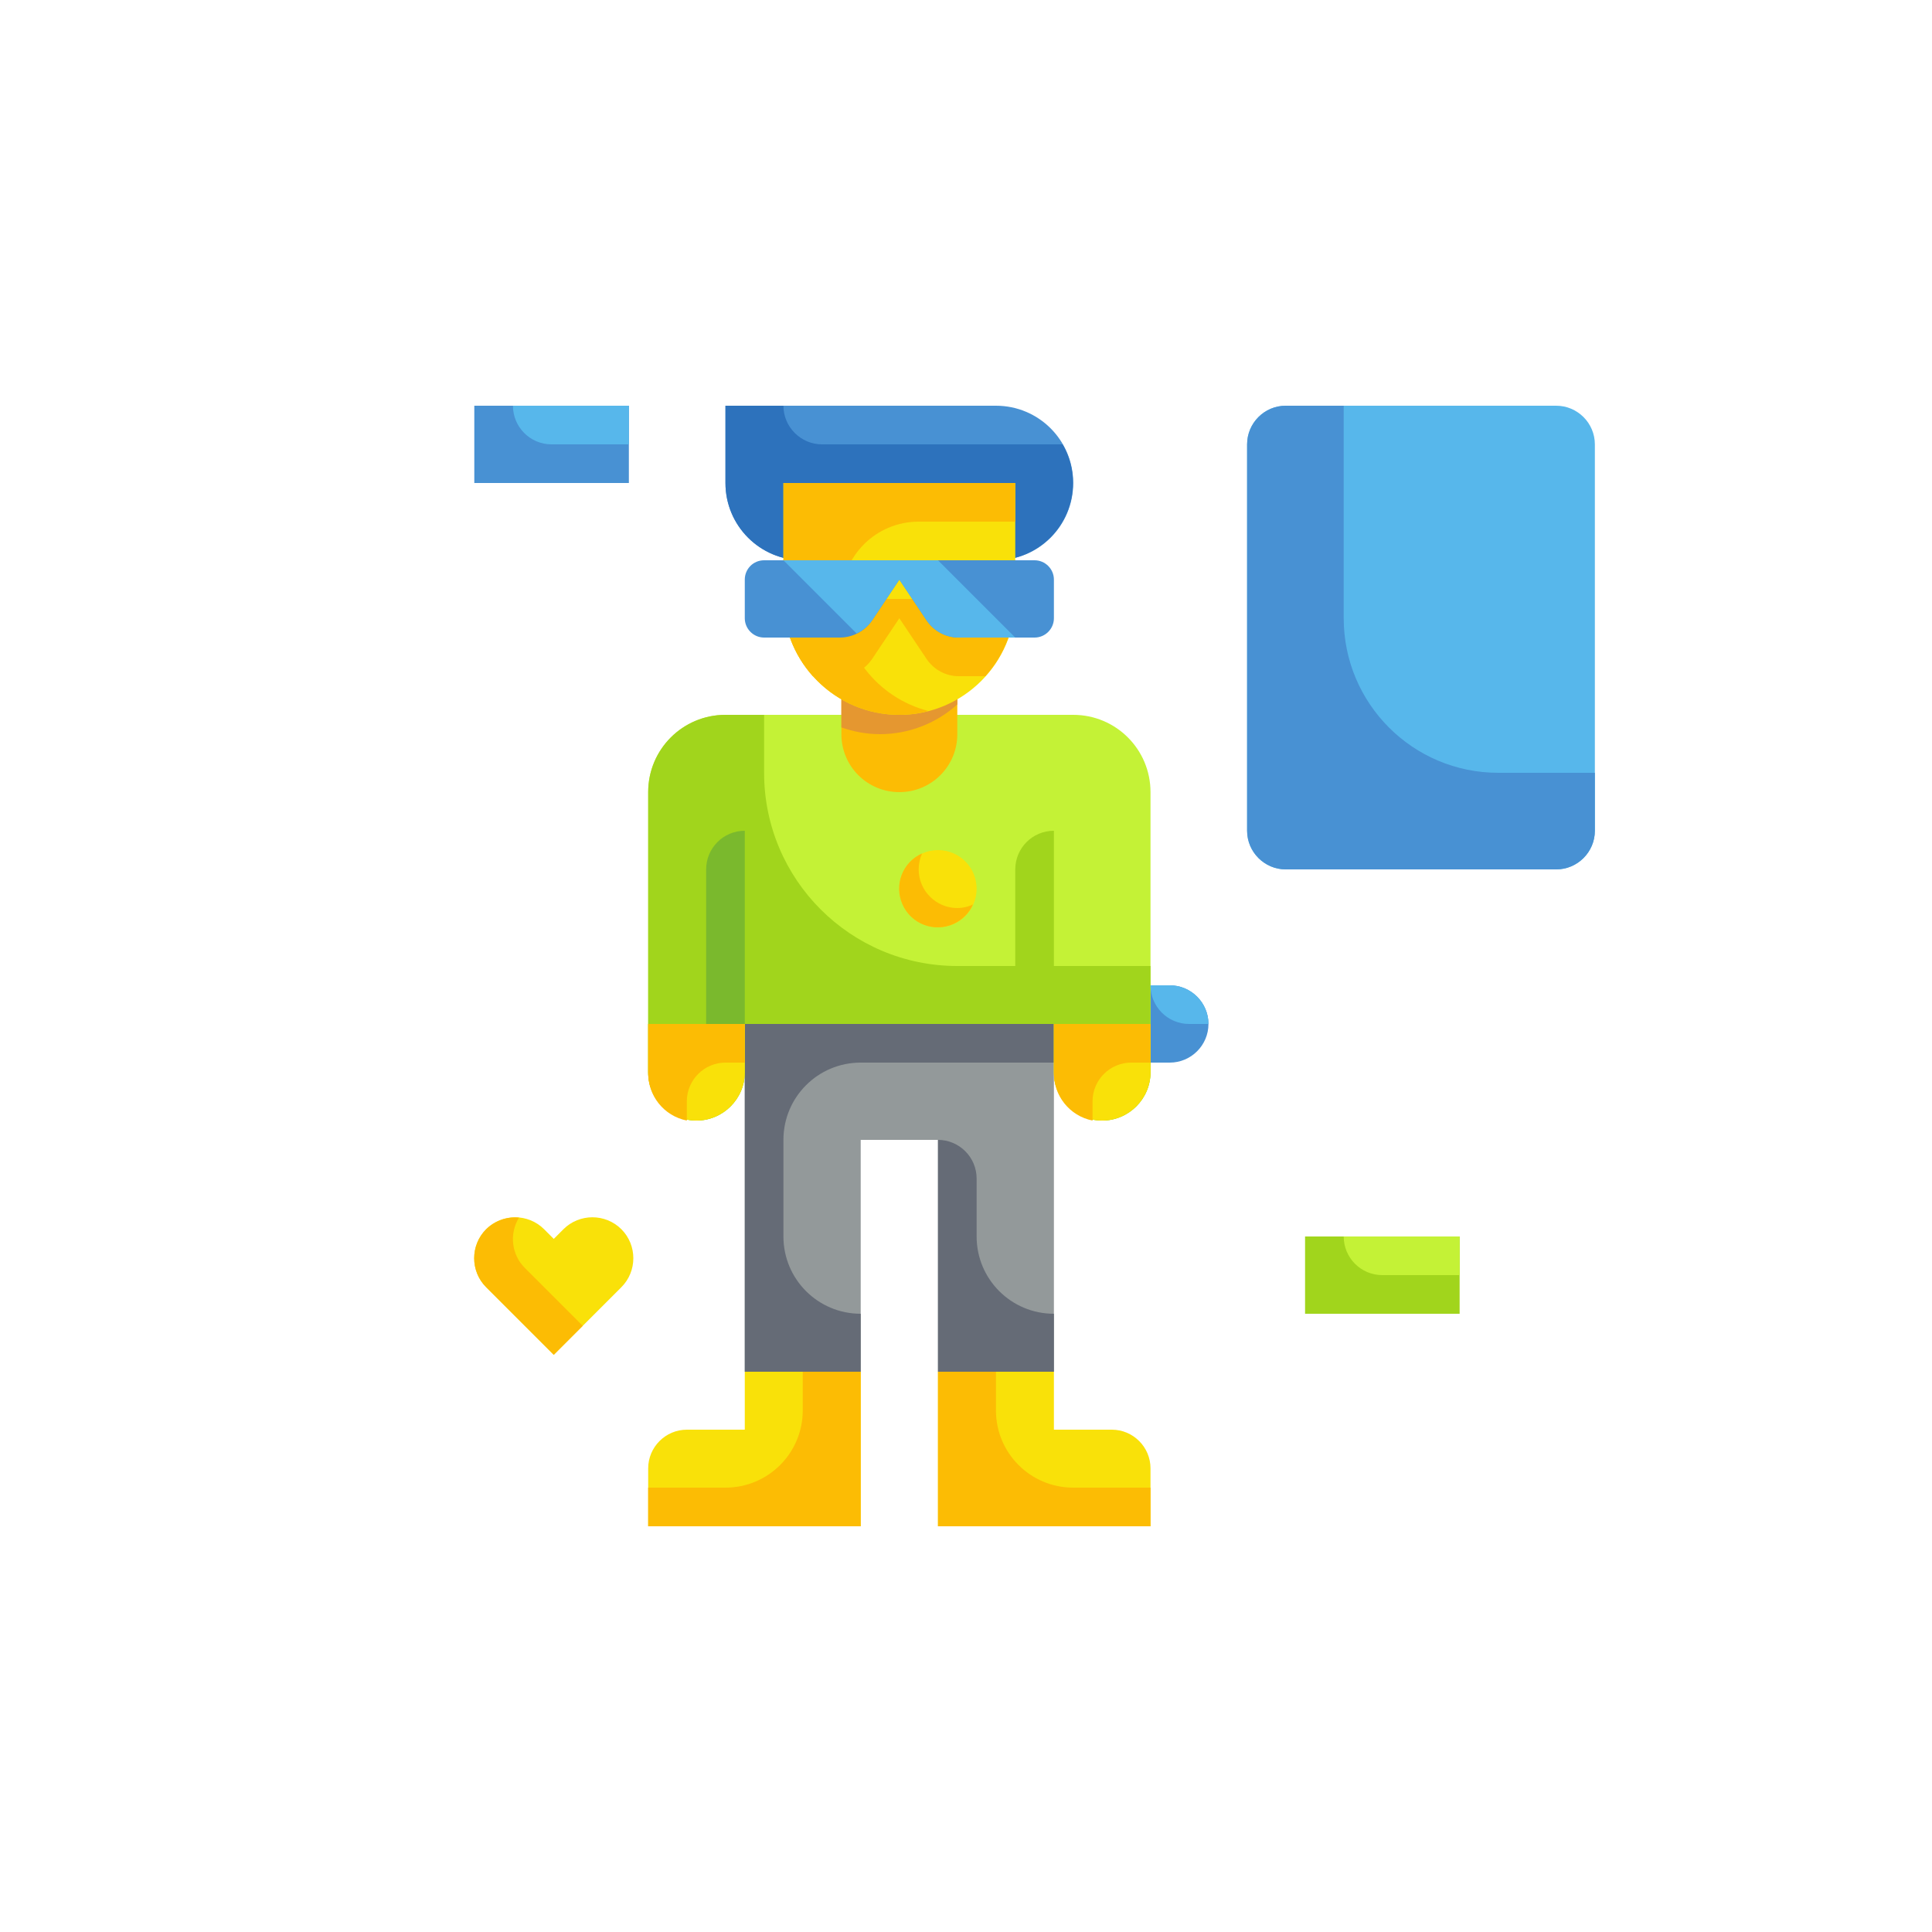
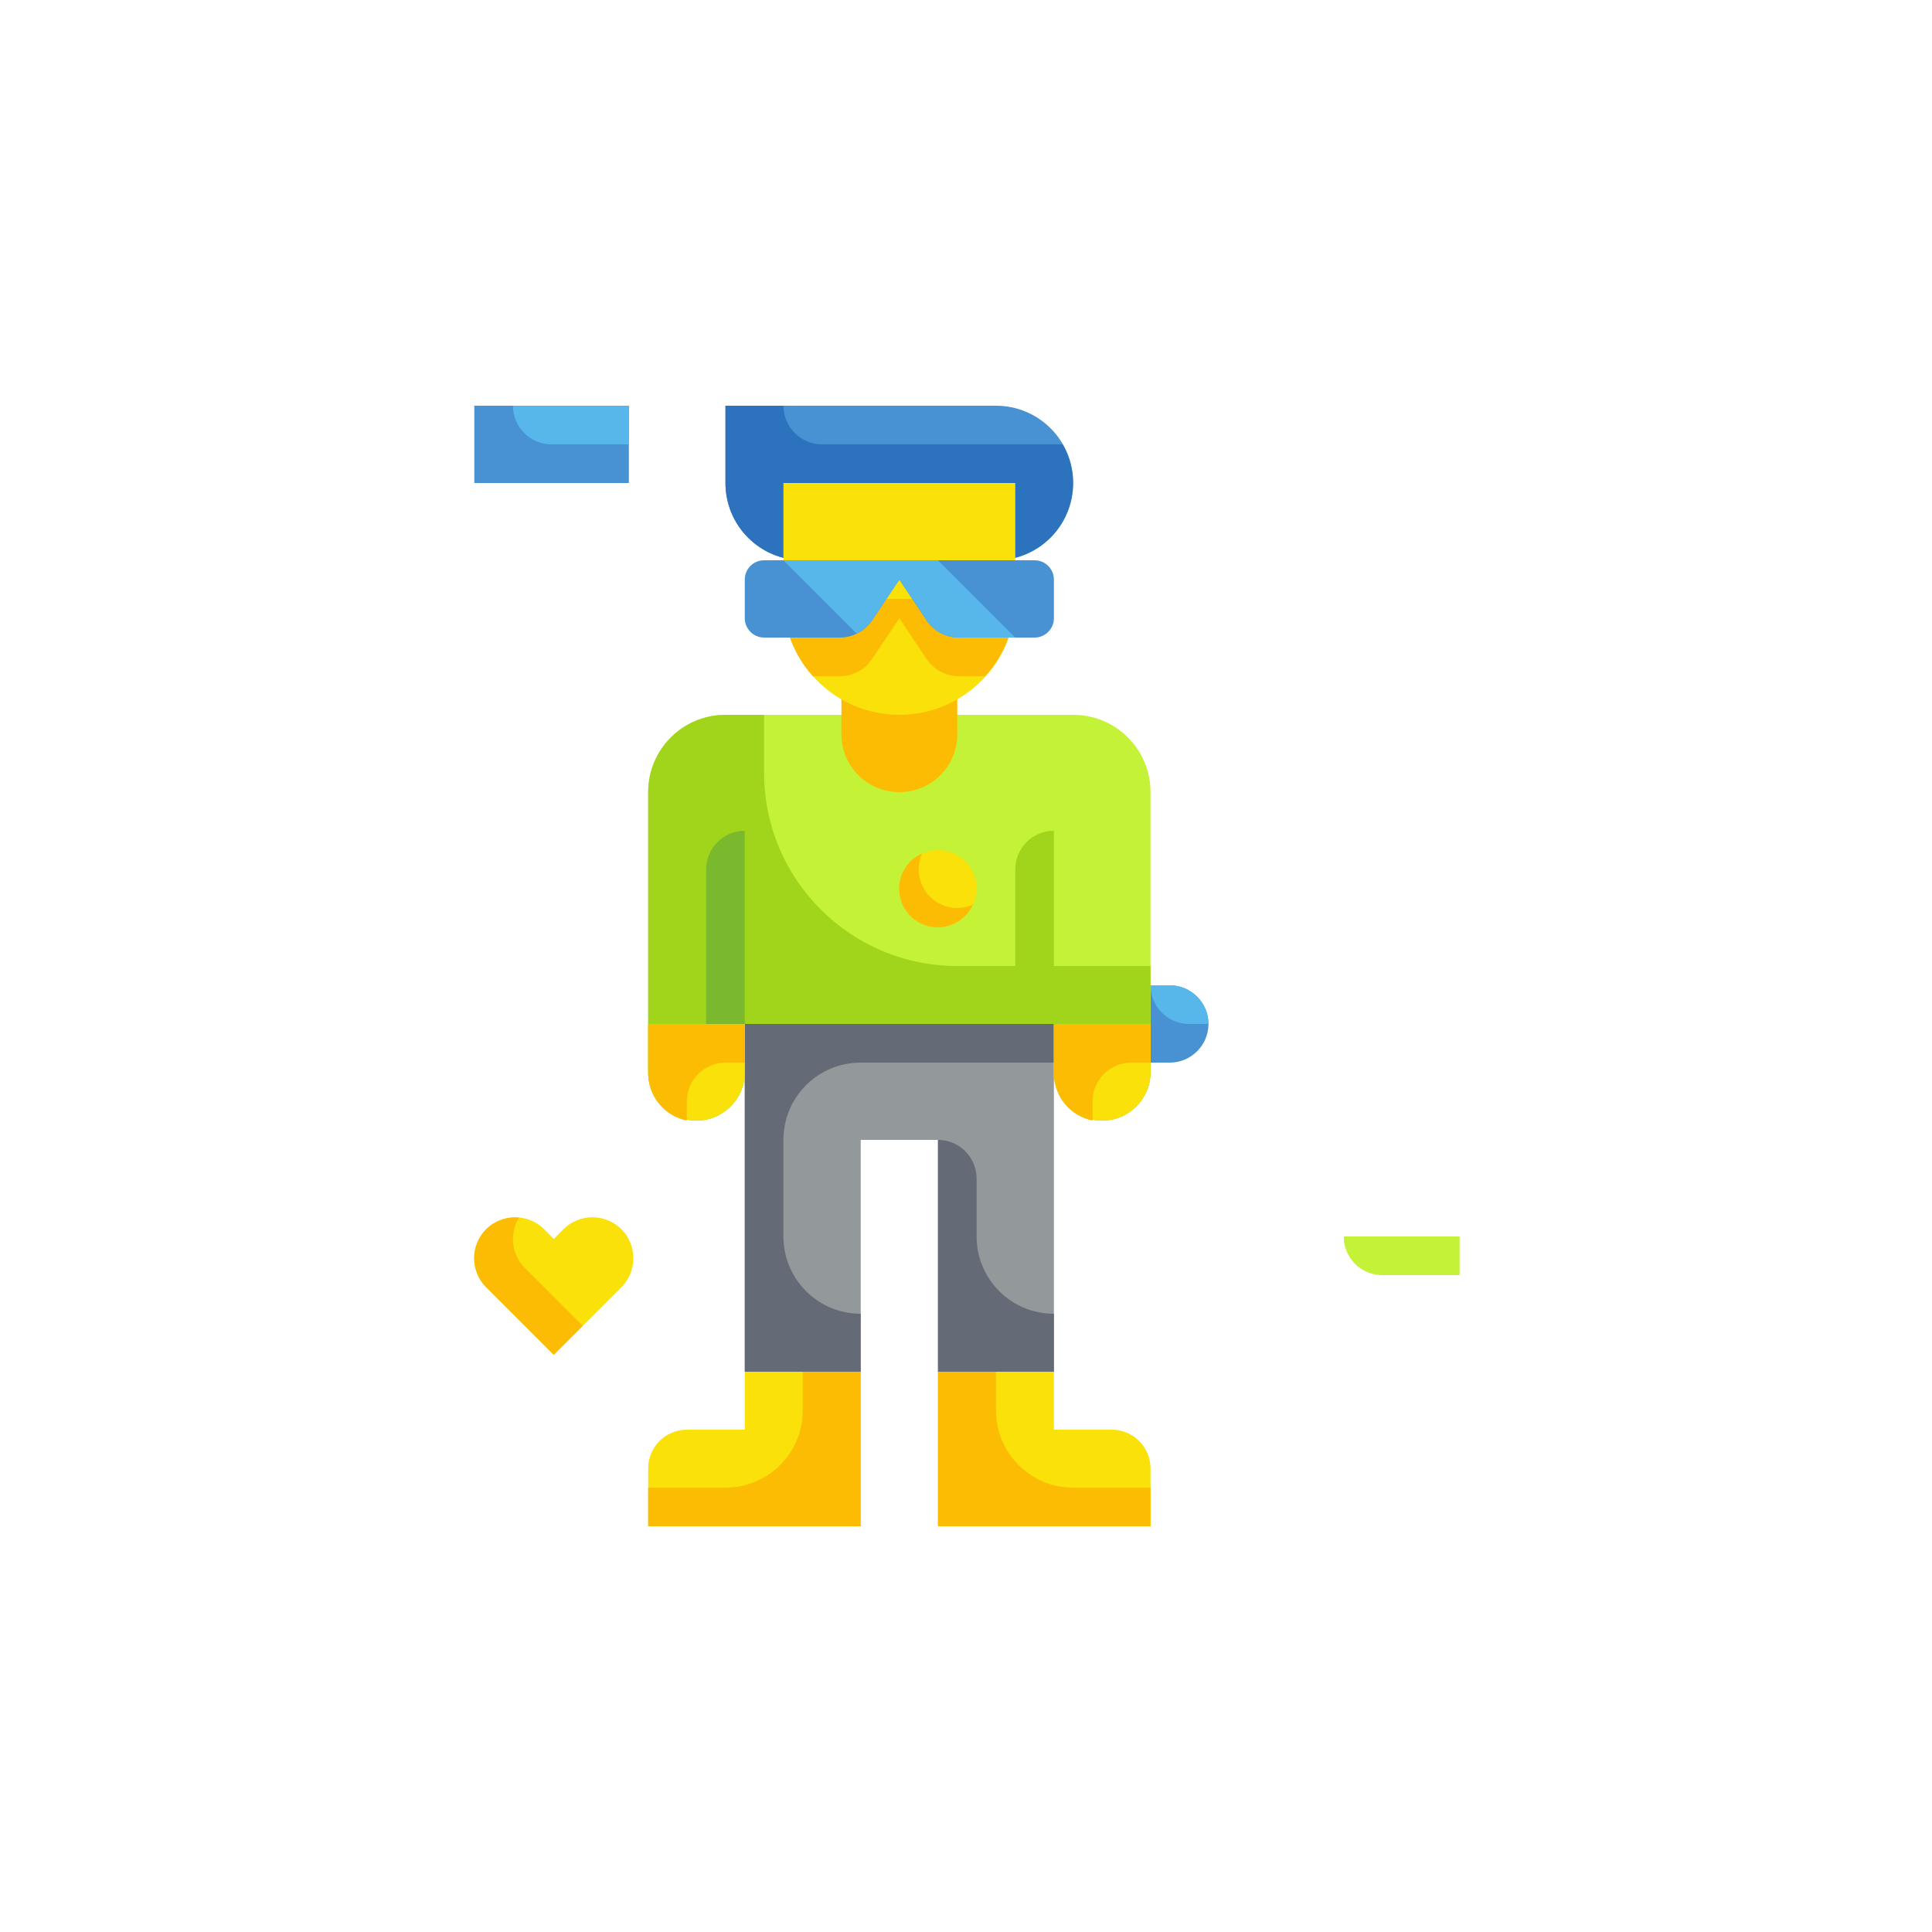
<svg xmlns="http://www.w3.org/2000/svg" version="1.1" id="Layer_1" x="0px" y="0px" viewBox="0 0 800 800" style="enable-background:new 0 0 800 800;" xml:space="preserve">
  <style type="text/css"> .st0{fill:#EFEFEF;} .st1{fill:#28AFCF;} .st2{fill:#A3D24B;} .st3{fill:#FF7773;} .st4{fill:#78E08F;} .st5{fill:#CCFC5C;} .st6{fill:#7DD0E2;} .st7{fill:#E6E6E6;} .st8{fill:#FFFFFF;} .st9{fill:#D93131;} .st10{fill:#70B568;} .st11{fill:#FFF5F5;} .st12{fill:#EFE2DD;} .st13{fill:#EA4444;} .st14{fill:#87C080;} .st15{fill:#B88A65;} .st16{fill:#A87A52;} .st17{fill:#FFB541;} .st18{fill:#FFA812;} .st19{fill:#7C8388;} .st20{fill:#6A7075;} .st21{fill:#FCD770;} .st22{fill:#B4DD7F;} .st23{fill:#FFC729;} .st24{fill:#C3B2EA;} .st25{fill:#AAB2BD;} .st26{fill:#92B55E;} .st27{fill:#FFB655;} .st28{fill:#FFE477;} .st29{fill:#EE8700;} .st30{fill:#CD2A00;} .st31{fill:#FF7956;} .st32{fill:#44FFE8;} .st33{fill:#FF3501;} .st34{fill:#FF3F62;} .st35{fill:#57A4FF;} .st36{fill:#DFB28B;} .st37{fill:#CF9E76;} .st38{fill:#ECC19C;} .st39{fill:#CCD1D9;} .st40{fill:#DBB596;} .st41{fill:#81C784;} .st42{fill:#FF9E80;} .st43{fill:#FFB74D;} .st44{fill:#E8834D;} .st45{fill:#D66E41;} .st46{fill:#F4E9D3;} .st47{fill:#E5D6BE;} .st48{fill:#FFE55A;} .st49{fill:#FFD91D;} .st50{fill:#FF4755;} .st51{fill:#FC2B3A;} .st52{fill:#98DB7C;} .st53{fill:#82D361;} .st54{fill:#FFD782;} .st55{fill:#AABECE;} .st56{fill:#CFDFE8;} .st57{fill:#E9686A;} .st58{fill:#CE93D8;} .st59{fill:#C087CC;} .st60{fill:#E2B9EA;} .st61{fill:#EEEEEE;} .st62{fill:#E0E0E0;} .st63{fill:#969595;} .st64{fill:#FFE7DE;} .st65{fill:#F9D8CD;} .st66{fill:#F48FB1;} .st67{fill:#525252;} .st68{fill:#F4C2B5;} .st69{fill:#FFF5F2;} .st70{fill:#F5F5F5;} .st71{fill:#F8BBD0;} .st72{fill:#F06292;} .st73{fill:#3F3F3F;} .st74{fill:#848484;} .st75{fill:#0096DC;} .st76{fill:#B48764;} .st77{fill:#D29B6E;} .st78{fill:#F0C087;} .st79{fill:#E6AF78;} .st80{fill:#D5DCED;} .st81{fill:#00AAF0;} .st82{fill:#C7CFE2;} .st83{fill:#966D50;} .st84{fill:#FFDC64;} .st85{fill:#C39772;} .st86{fill:#FFC850;} .st87{fill:#567C8E;} .st88{fill:#3D6372;} .st89{fill:#D3A059;} .st90{fill:#BA7C3E;} .st91{fill:#5AA2FF;} .st92{fill:#006AF8;} .st93{fill:#D2E7FA;} .st94{fill:#9DC8FF;} .st95{fill:#F1C600;} .st96{fill:#EFA628;} .st97{fill:#F95DAA;} .st98{fill:#E2ECF5;} .st99{fill:#54C8F2;} .st100{fill:#87D3D8;} .st101{fill:#4ABDC5;} .st102{fill:#C3E9EC;} .st103{fill:#C5D9EC;} .st104{fill:#00ACEA;} .st105{fill:#0EA8B2;} .st106{fill:#828187;} .st107{fill:#E0E0E2;} .st108{fill:#5F5E63;} .st109{fill:#C6C5CA;} .st110{fill:#FE90C5;} .st111{fill:#FFD4AC;} .st112{fill:#E2B48F;} .st113{fill:#FFCC9C;} .st114{fill:#4CAF50;} .st115{fill:#388E3C;} .st116{fill:#FFE082;} .st117{fill:#455A64;} .st118{fill:#FFCA28;} .st119{fill:#75E0F1;} .st120{fill:#3DC9D9;} .st121{fill:#AED45B;} .st122{fill:#9AC932;} .st123{fill:#E3F2FF;} .st124{fill:#FE73B1;} .st125{fill:#ED5151;} .st126{fill:#57555C;} .st127{fill:#C81E1E;} .st128{fill:#FEC459;} .st129{fill:#FF5D5D;} .st130{fill:#C9F3FF;} .st131{fill:#FFB954;} .st132{fill:#4DBAF6;} .st133{fill:#36D28F;} .st134{fill:#FCC49D;} .st135{fill:#A57A41;} .st136{fill:#DAC7FF;} .st137{fill:#F2EBFF;} .st138{fill:#BA98FF;} .st139{fill:#9C85D3;} .st140{fill:#A0A0A0;} .st141{fill:#8E8E8E;} .st142{fill:#CCCCCC;} .st143{fill:#F9F1EF;} .st144{fill:#FFD039;} .st145{fill:#FFAE47;} .st146{fill:#FF1D25;} .st147{fill:#BF161C;} .st148{fill:#E93234;} .st149{fill:#FFDE78;} .st150{fill:#E6C96C;} .st151{fill:#E7F5FD;} .st152{fill:#EF6256;} .st153{fill:#DA594F;} .st154{fill:#E1EFFB;} .st155{fill:#CCDFED;} .st156{fill:#2DE8E8;} .st157{fill:#11B9C1;} .st158{fill:#61AFF7;} .st159{fill:#55A2F0;} .st160{fill:#21D8DE;} .st161{fill:#2C5871;} .st162{fill:#1D4859;} .st163{fill:#AFB8C9;} .st164{fill:#FB5968;} .st165{fill:#CD2C5A;} .st166{fill:#92E0C0;} .st167{fill:#48C397;} .st168{fill:#ECECEC;} .st169{fill:#A3A3A3;} .st170{fill:#00D7DF;} .st171{fill:#006468;} .st172{fill:#D80027;} .st173{fill:#FF507D;} .st174{fill:#D23C69;} .st175{fill:#C3C6C7;} .st176{fill:#E9EEF2;} .st177{fill:#EB423F;} .st178{fill:#FFE17D;} .st179{fill:#FFC350;} .st180{fill:#FFD164;} .st181{fill:#FF8087;} .st182{fill:#E6646E;} .st183{fill:#FF593F;} .st184{fill:#FFFEFE;} .st185{fill:#FFDE66;} .st186{fill:#EBEBEB;} .st187{fill:#FF9C8C;} .st188{fill:#BDE660;} .st189{fill:#FDFEFC;} .st190{fill:#C4F236;} .st191{fill:#F9E109;} .st192{fill:#93999A;} .st193{fill:#656B76;} .st194{fill:#4891D3;} .st195{fill:#A1D51C;} .st196{fill:#7AB92D;} .st197{fill:#2D72BC;} .st198{fill:#FCBC04;} .st199{fill:#E59730;} .st200{fill:#57B7EB;} .st201{fill:#EBBF00;} .st202{fill:#CBA57C;} .st203{fill:#C49A6C;} .st204{fill:#A97C50;} .st205{fill:#FF9811;} .st206{fill:#58595B;} .st207{fill:#FF6243;} .st208{fill:#006DF0;} .st209{fill:#FF5023;} .st210{fill:#FFDC00;} .st211{fill:#FEC108;} .st212{fill:#F44335;} .st213{fill:#783E22;} .st214{fill:#37474F;} .st215{fill:#607D8B;} .st216{fill:#FFE0B2;} .st217{fill:#3F51B5;} .st218{fill:#DFC49C;} .st219{fill:#00BCD4;} .st220{fill:#60A917;} .st221{fill:#549414;} .st222{fill:#4FC1E9;} .st223{fill:#B27946;} .st224{fill:#FFEAA7;} .st225{fill:#F0D0B4;} .st226{fill:#D9EEF7;} .st227{fill:#AAC4DA;} .st228{fill:#31E8BB;} .st229{fill:#FBB040;} .st230{fill:#FFE451;} .st231{fill:#FD6149;} .st232{fill:#DF412D;} .st233{fill:#1CB28B;} .st234{fill:#FCB65F;} .st235{fill:#36A6CE;} .st236{fill:#FA3F68;} .st237{fill:#EA7988;} .st238{fill:#D26D7A;} .st239{fill:#BA8D4A;} .st240{fill:#967140;} .st241{fill:#EEF0F1;} .st242{fill:#D6D8D8;} .st243{fill:#FFE100;} .st244{fill:#FDCC00;} .st245{fill:#FFA800;} .st246{fill:#F4F4F4;} .st247{fill:#E5E5E5;} </style>
  <g id="Fill_Outline_1_">
    <path class="st190" d="M348.4,296h-48c-17.7,0-32,14.3-32,32v116c0,11,9,20,20,20s20-9,20-20v-20h128v20c0,11,9,20,20,20 s20-9,20-20V328c0-17.7-14.3-32-32-32h-48" />
    <path class="st191" d="M308.4,568v24h-24c-8.8,0-16,7.2-16,16v24h88v-64H308.4z" />
    <path class="st191" d="M436.4,568v24h24c8.8,0,16,7.2,16,16v24h-88v-64H436.4z" />
    <path class="st192" d="M308.4,424v144h48v-96h32v96h48V424H308.4z" />
    <path class="st193" d="M308.4,424v144h48v-24c-17.7,0-32-14.3-32-32v-40c0-17.7,14.3-32,32-32h80v-16H308.4z" />
    <path class="st193" d="M404.4,488c0-8.8-7.2-16-16-16v96h48v-24c-17.7,0-32-14.3-32-32V488z" />
    <path class="st194" d="M476.4,408h8c8.8,0,16,7.2,16,16s-7.2,16-16,16h-8l0,0V408L476.4,408z" />
    <circle class="st191" cx="388.4" cy="368" r="16" />
    <path class="st195" d="M316.4,320v-24h-16c-17.7,0-32,14.3-32,32v116c0,11,9,20,20,20s20-9,20-20v-20h128v20c0,11,9,20,20,20 s20-9,20-20v-44h-80C352.2,400,316.4,364.2,316.4,320z" />
    <path class="st195" d="M436.4,344L436.4,344v80l0,0h-16l0,0v-64C420.4,351.2,427.5,344,436.4,344z" />
    <path class="st196" d="M308.4,344L308.4,344v96l0,0h-16l0,0v-80C292.4,351.2,299.5,344,308.4,344z" />
    <path class="st194" d="M300.4,168h112c17.7,0,32,14.3,32,32s-14.3,32-32,32h-80c-17.7,0-32-14.3-32-32V168L300.4,168z" />
    <path class="st197" d="M340.4,184c-8.8,0-16-7.2-16-16h-24v32c0,17.7,14.3,32,32,32h80c17.7-0.1,31.9-14.4,31.9-32.1 c0-5.6-1.5-11.1-4.3-15.9H340.4z" />
    <path class="st198" d="M348.4,256v48c0,13.3,10.7,24,24,24c13.3,0,24-10.7,24-24v-48H348.4z" />
-     <path class="st199" d="M348.4,301.2c5.1,1.8,10.5,2.8,16,2.8c11.8,0,23.2-4.4,32-12.3V256h-48V301.2z" />
    <path class="st191" d="M324.4,200h96l0,0v48c0,26.5-21.5,48-48,48s-48-21.5-48-48V200L324.4,200z" />
    <path class="st198" d="M347.8,280c5.3,0,10.3-2.7,13.3-7.1l11.3-16.9l11.3,16.9c3,4.4,7.9,7.1,13.3,7.1H408 c8-8.8,12.3-20.2,12.3-32h-96c0,11.8,4.4,23.2,12.3,32H347.8z" />
-     <path class="st198" d="M348.4,248c0-17.7,14.3-32,32-32h40v-16h-96v48c0,26.5,21.5,48,48,48c4.1,0,8.1-0.5,12-1.6 C363.2,288.9,348.4,269.9,348.4,248z" />
    <path class="st194" d="M308.4,240v16c0,4.4,3.6,8,8,8h31.4c5.3,0,10.3-2.7,13.3-7.1l11.3-16.9l11.3,16.9c3,4.4,7.9,7.1,13.3,7.1 h31.4c4.4,0,8-3.6,8-8v-16c0-4.4-3.6-8-8-8h-112C311.9,232,308.4,235.6,308.4,240z" />
    <path class="st200" d="M324.4,232l30.3,30.3c2.6-1.2,4.8-3.1,6.4-5.4l11.3-16.9l11.3,16.9c3,4.4,7.9,7.1,13.3,7.1h23.4l-32-32 H324.4z" />
    <path class="st191" d="M436.4,424h40l0,0v20c0,11-9,20-20,20s-20-9-20-20V424L436.4,424z" />
    <path class="st191" d="M268.4,424h40l0,0v20c0,11-9,20-20,20s-20-9-20-20V424L268.4,424z" />
    <path class="st198" d="M436.4,424v20c-0.2,9.7,6.5,18.1,16,20v-8c0-8.8,7.2-16,16-16h8v-16H436.4z" />
    <path class="st198" d="M268.4,444c-0.2,9.7,6.5,18.1,16,20v-8c0-8.8,7.2-16,16-16h8v-16h-40V444z" />
    <path class="st200" d="M476.4,408h8c8.8,0,16,7.2,16,16l0,0h-8C483.5,424,476.4,416.8,476.4,408L476.4,408z" />
    <path class="st198" d="M332.4,584c0,17.7-14.3,32-32,32h-32v16h88v-64h-24V584z" />
    <path class="st198" d="M412.4,584v-16h-24v64h88v-16h-32C426.7,616,412.4,601.7,412.4,584z" />
    <path class="st198" d="M396.4,376c-8.8,0-16-7.2-16-16c0-2.3,0.5-4.5,1.4-6.6c-8.1,3.6-11.7,13-8.1,21.1c3.6,8.1,13,11.7,21.1,8.1 c3.6-1.6,6.5-4.5,8.1-8.1C400.9,375.5,398.6,376,396.4,376z" />
    <path class="st194" d="M196.4,168h64v32h-64V168z" />
-     <path class="st195" d="M540.4,512h64v32h-64V512z" />
-     <path class="st200" d="M532.4,168h112c8.8,0,16,7.2,16,16v160c0,8.8-7.2,16-16,16h-112c-8.8,0-16-7.2-16-16V184 C516.4,175.2,523.5,168,532.4,168z" />
    <path class="st191" d="M229.3,513l4-4c6.6-6.6,17.4-6.6,24,0c0,0,0,0,0,0c6.6,6.6,6.6,17.4,0,24c0,0,0,0,0,0l-28,28l-28-28 c-6.6-6.6-6.6-17.4,0-24c0,0,0,0,0,0c6.6-6.6,17.4-6.6,24,0c0,0,0,0,0,0L229.3,513z" />
-     <path class="st194" d="M556.4,256v-88h-24c-8.8,0-16,7.2-16,16v160c0,8.8,7.2,16,16,16h112c8.8,0,16-7.2,16-16v-24h-40 C585,320,556.4,291.3,556.4,256z" />
    <path class="st190" d="M556.4,512h48l0,0v16l0,0h-32C563.5,528,556.4,520.8,556.4,512L556.4,512z" />
    <path class="st200" d="M212.4,168h48l0,0v16l0,0h-32C219.5,184,212.4,176.8,212.4,168L212.4,168z" />
    <path class="st198" d="M217.3,525c-5.5-5.5-6.5-14.1-2.4-20.8c-5-0.5-10,1.3-13.6,4.8c-6.6,6.6-6.6,17.4,0,24c0,0,0,0,0,0l28,28 l12-12L217.3,525z" />
  </g>
</svg>